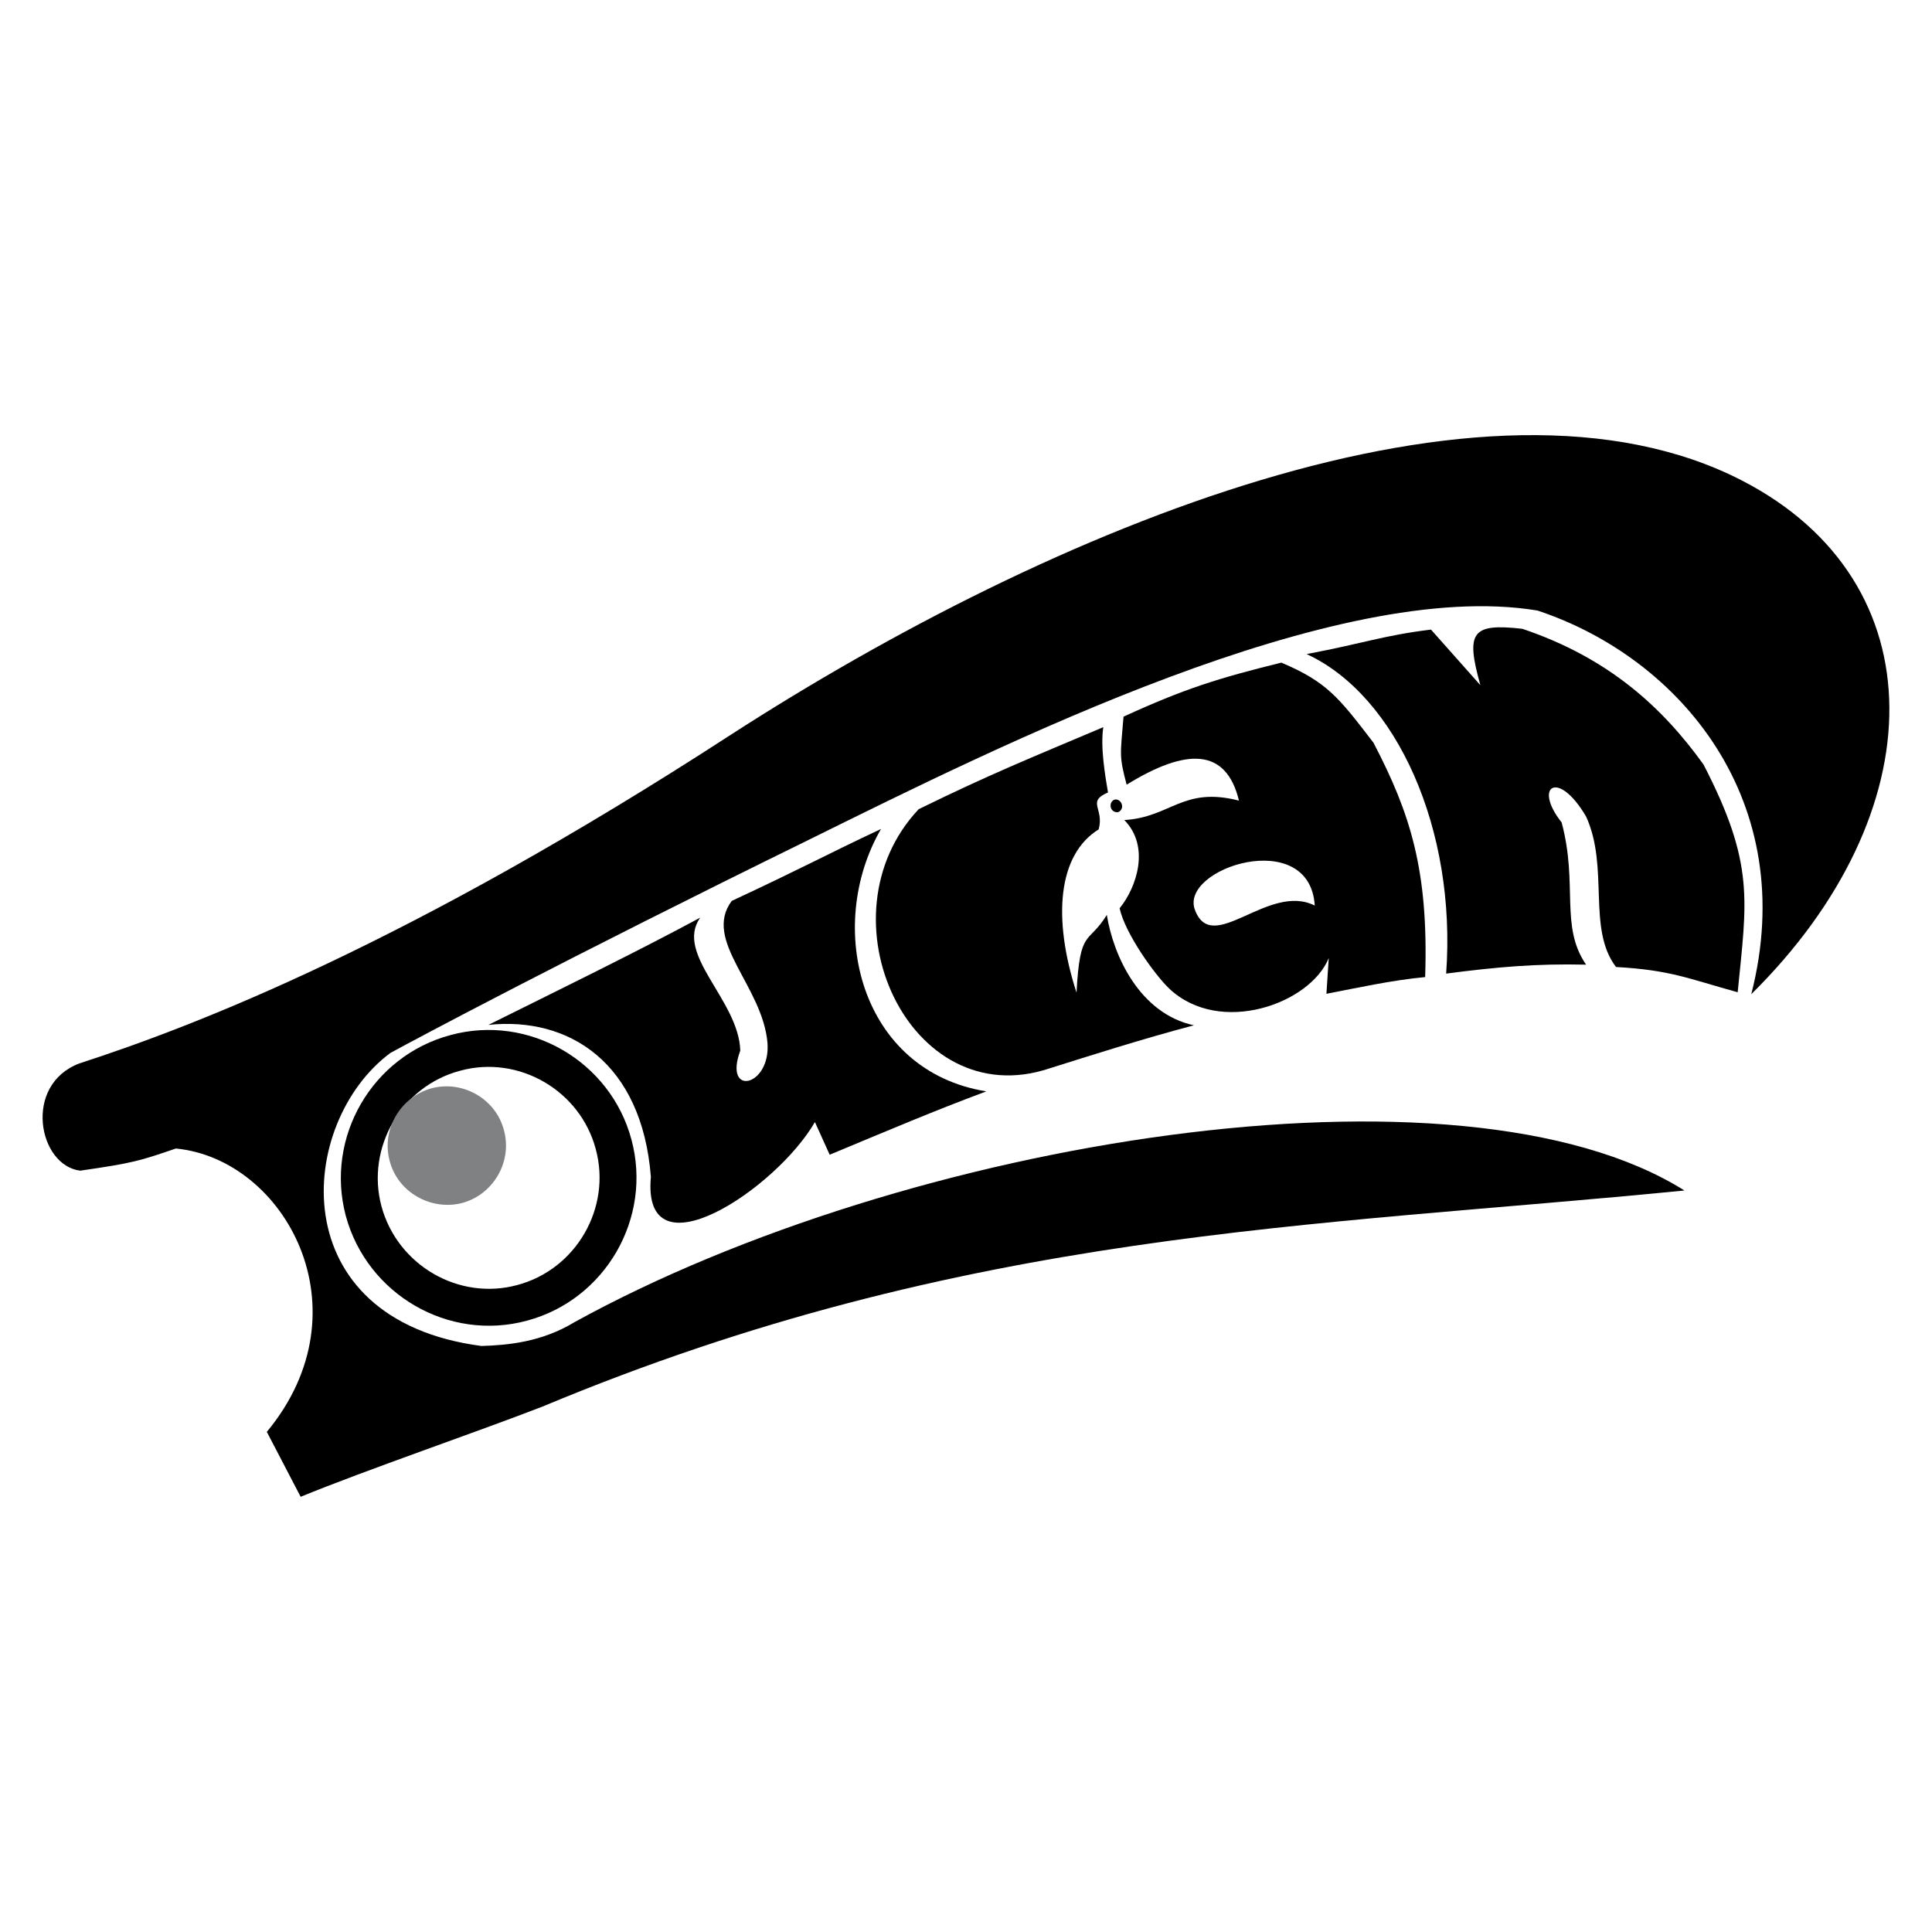
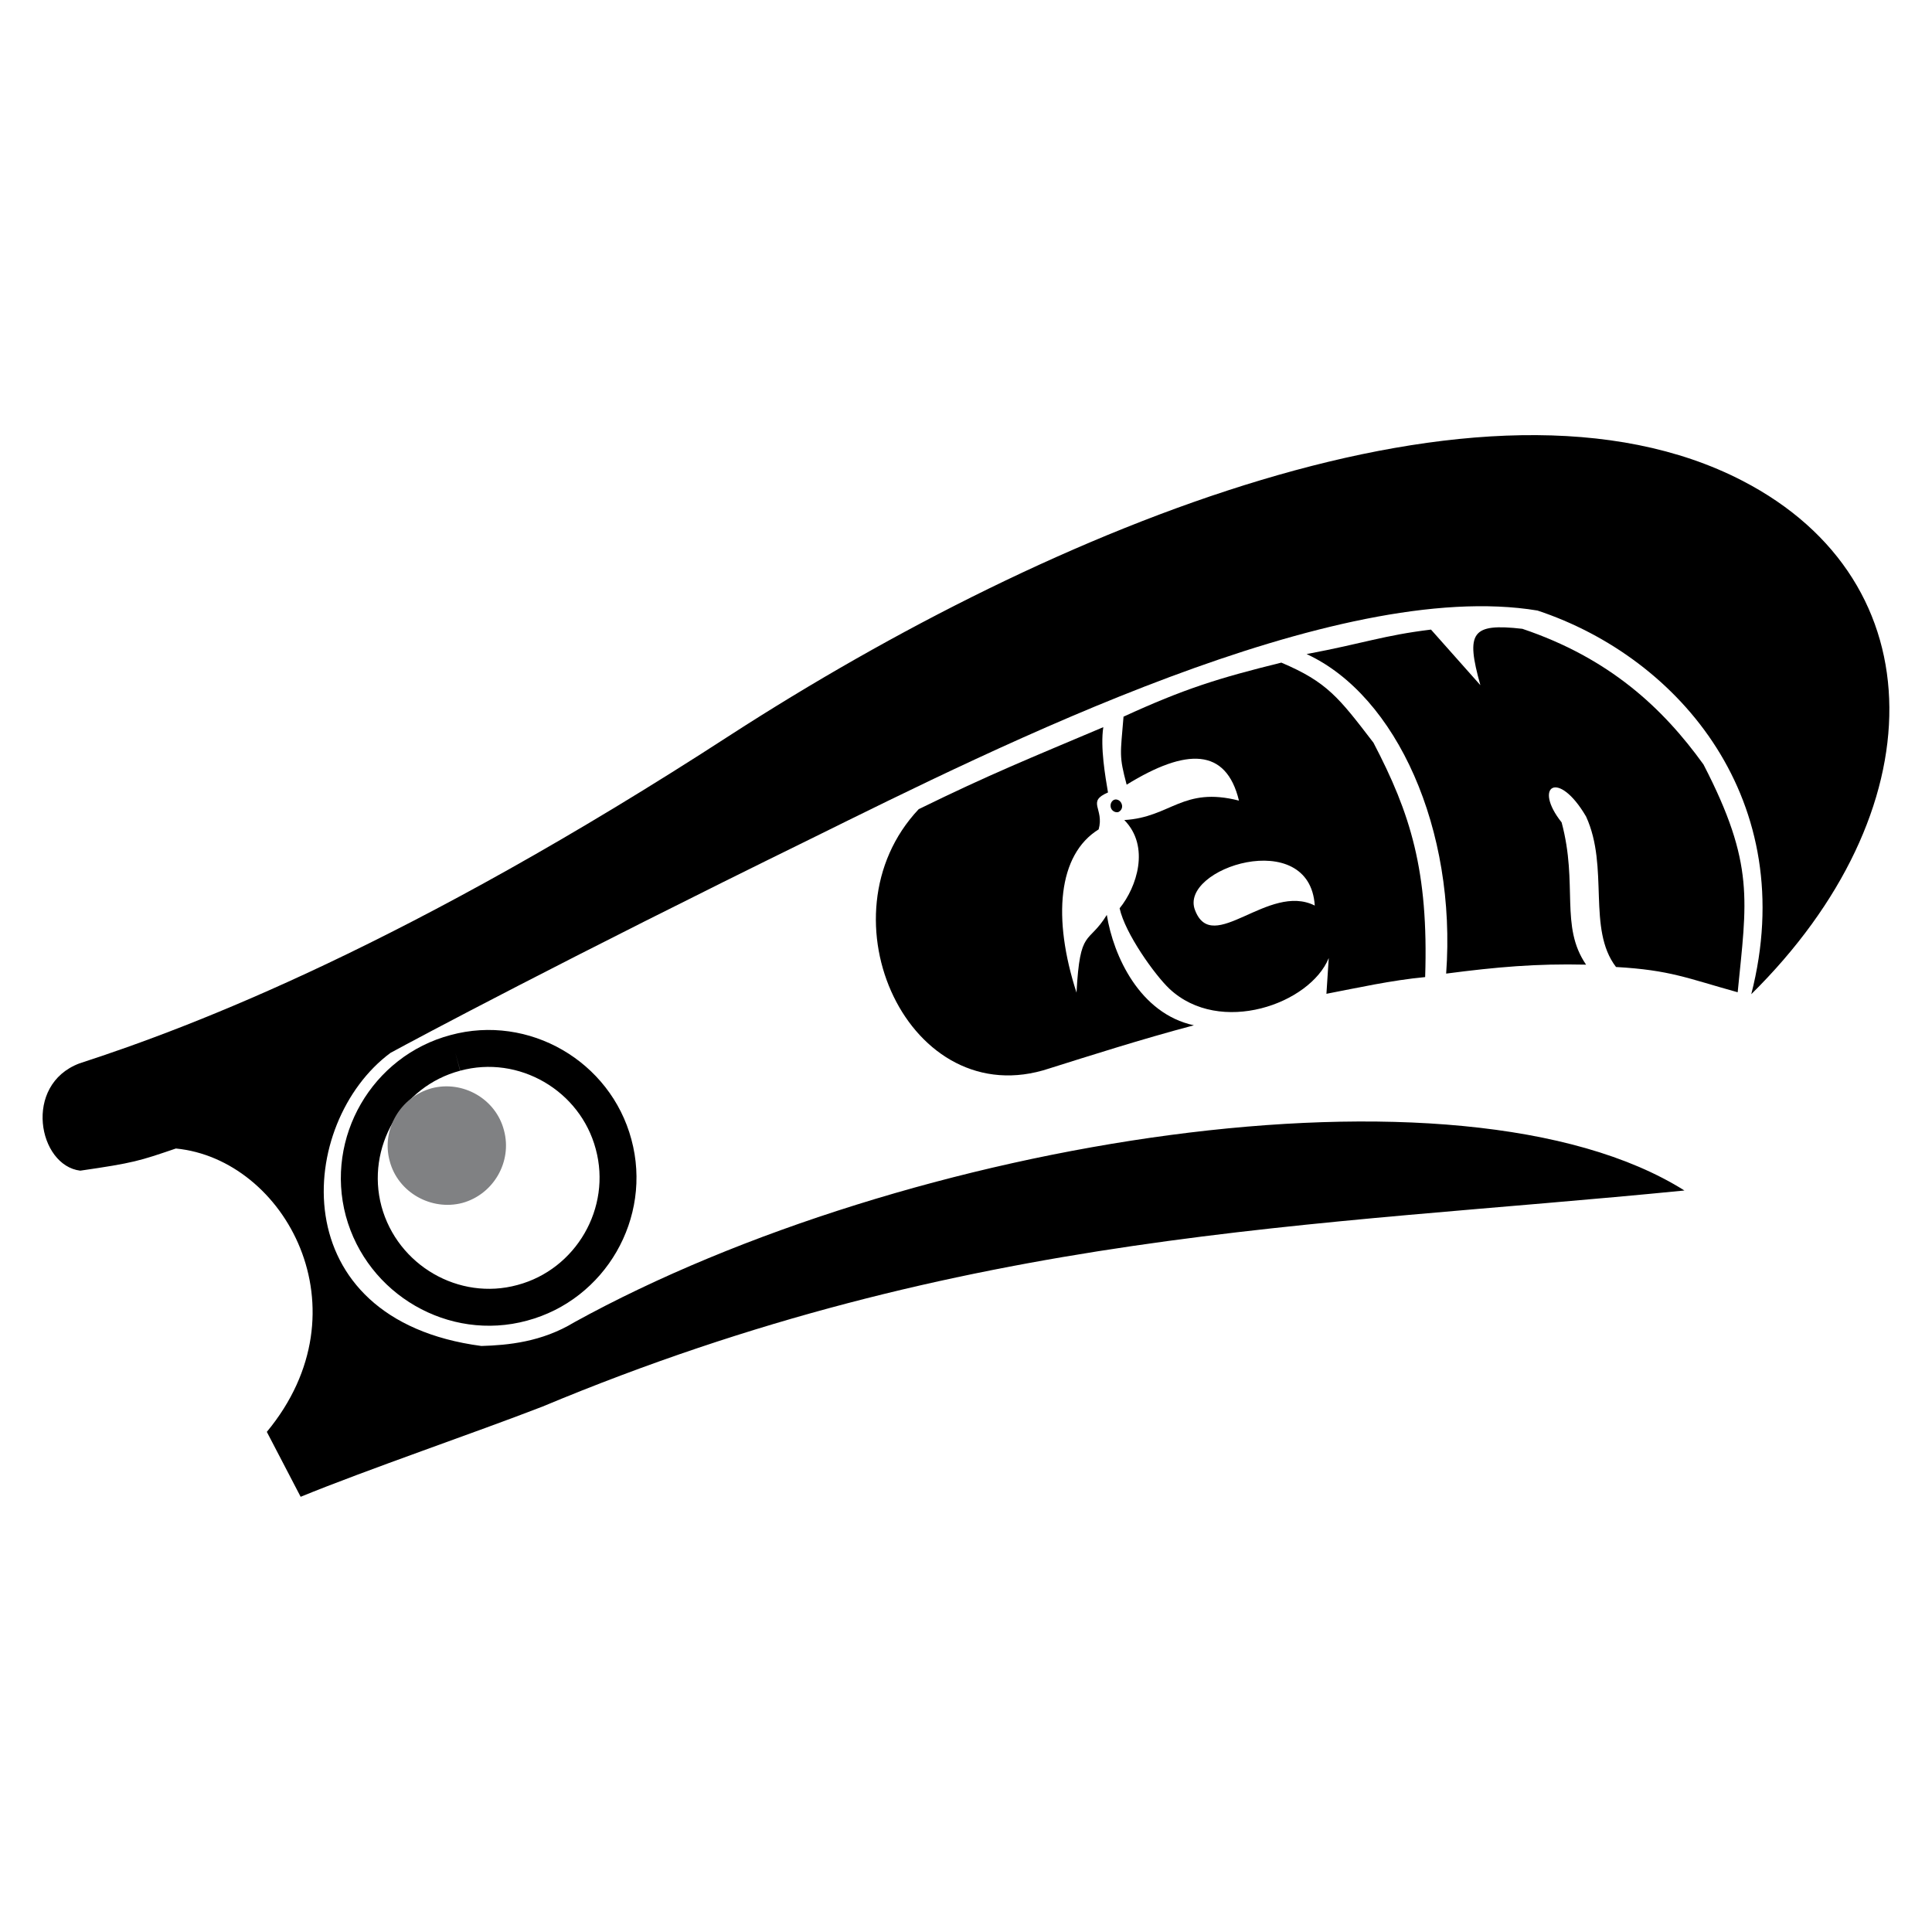
<svg xmlns="http://www.w3.org/2000/svg" width="2500" height="2500" viewBox="0 0 192.756 192.756">
  <g fill-rule="evenodd" clip-rule="evenodd">
    <path fill="#fff" d="M0 0h192.756v192.756H0V0z" />
    <path d="M112.406 78.288c-.775-2.909-.621-2.986-.311-6.787 6.088-2.792 9.463-3.839 15.744-5.391 4.576 1.939 5.74 3.49 9.191 7.989 3.686 7.058 5.508 12.759 5.158 23.385-3.334.311-6.824 1.086-9.85 1.668l.232-3.568c-1.861 4.576-10.859 7.795-15.9 3.063-1.436-1.357-4.42-5.507-4.965-8.027 1.707-2.094 3.064-6.166.467-8.804 4.652-.271 5.816-3.374 11.439-1.938-1.277-5.274-5.232-5.274-11.205-1.59zm6.826 12.526c-1.668-4.188 11.439-8.416 11.943-.465-4.614-2.328-10.198 5.041-11.943.465z" />
-     <path d="M45.432 105.047c6.826-1.861 13.961 2.288 15.784 9.113 1.862 6.864-2.288 14-9.113 15.823-6.825 1.861-13.961-2.288-15.823-9.152-1.823-6.826 2.287-13.962 9.152-15.784z" fill="#fff" stroke="#000" stroke-width="3.684" stroke-miterlimit="2.613" />
+     <path d="M45.432 105.047c6.826-1.861 13.961 2.288 15.784 9.113 1.862 6.864-2.288 14-9.113 15.823-6.825 1.861-13.961-2.288-15.823-9.152-1.823-6.826 2.287-13.962 9.152-15.784" fill="#fff" stroke="#000" stroke-width="3.684" stroke-miterlimit="2.613" />
    <path d="M43.066 108.576c3.103-.814 6.399 1.047 7.213 4.188.853 3.142-1.047 6.399-4.149 7.253-3.103.814-6.438-1.048-7.252-4.188-.854-3.142 1.085-6.4 4.188-7.253z" fill="#808183" />
    <path d="M57.298 131.922c33.08-18.227 88.42-27.186 110.758-13.146-37.113 3.684-71.628 3.878-113.938 21.562-6.709 2.598-17.49 6.282-24.122 8.997l-3.374-6.477c10.122-12.216 1.784-27.225-9.075-28.271-3.646 1.241-4.188 1.435-9.54 2.211-4.188-.505-5.74-8.571-.078-10.704 11.479-3.723 32.809-11.906 64.958-32.77 32.188-20.787 75.352-38.587 100.945-25.363 19.586 10.122 19.236 33.12.893 51.23 4.926-19.235-7.059-33.545-21.33-38.277-20.127-3.335-53.633 13.457-72.48 22.765-24.665 12.1-39.324 19.934-41.96 21.369-9.347 6.941-10.937 26.604 9.074 29.241 2.638-.079 6.012-.389 9.269-2.367z" />
-     <path d="M48.728 102.254c6.321-3.141 14.892-7.329 21.136-10.703-2.599 3.646 3.839 8.222 3.994 13.264-1.706 4.653 3.025 3.606 2.715-.737-.465-5.701-6.516-10.238-3.568-14.194 7.407-3.452 9.191-4.499 14.892-7.175-5.662 9.812-2.056 24.161 10.509 26.177-5.391 2.017-9.385 3.724-15.628 6.321l-1.474-3.258c-3.878 6.71-17.296 15.591-16.366 5.469-.892-11.401-8.182-16.017-16.21-15.164z" />
    <path d="M109.613 82.748c-4.072 2.521-4.615 8.842-2.209 16.288.348-6.515 1.162-4.731 3.023-7.756.66 4.111 3.297 9.851 8.688 11.014-5.273 1.396-10.471 3.064-14.426 4.305-13.962 4.654-23.114-15.163-13.031-25.867 7.212-3.529 10.82-4.964 18.419-8.183-.309 2.017.195 4.887.467 6.516-2.171.929-.349 1.588-.931 3.683zM130.361 65.257c5.779-1.086 7.641-1.861 12.41-2.443l4.926 5.546c-1.475-5.274-.893-6.205 4.188-5.623 8.648 2.909 14 7.873 18.072 13.535 5.158 9.967 4.305 13.612 3.412 22.726-5.041-1.396-6.709-2.211-12.139-2.521-2.908-3.801-.658-9.929-2.986-15.009-2.791-4.771-5.312-3.025-2.441.582 1.666 6.205-.195 10.354 2.441 14.194-4.963-.116-8.918.233-13.961.892 1.047-14.35-4.924-27.73-13.922-31.879z" />
    <path d="M111.242 79.878c.232-.039.504.116.582.426a.509.509 0 0 1-.311.621.538.538 0 0 1-.582-.388c-.076-.31.079-.582.311-.659z" stroke="#000" stroke-width=".216" stroke-miterlimit="2.613" />
  </g>
</svg>